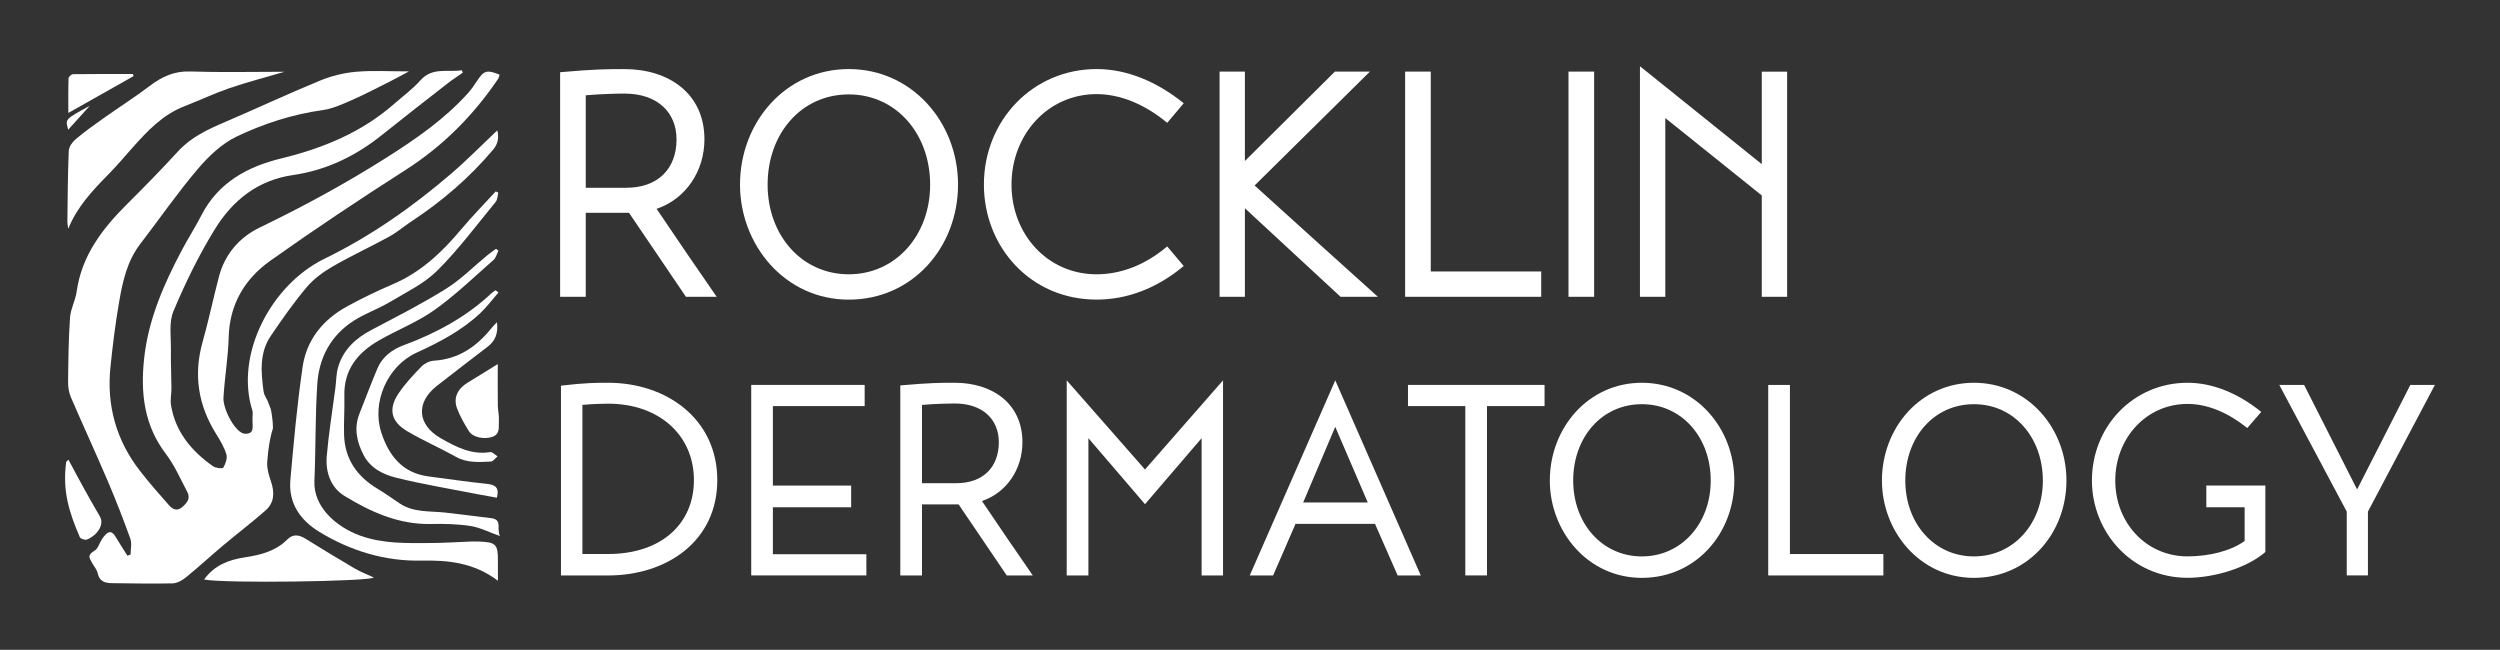
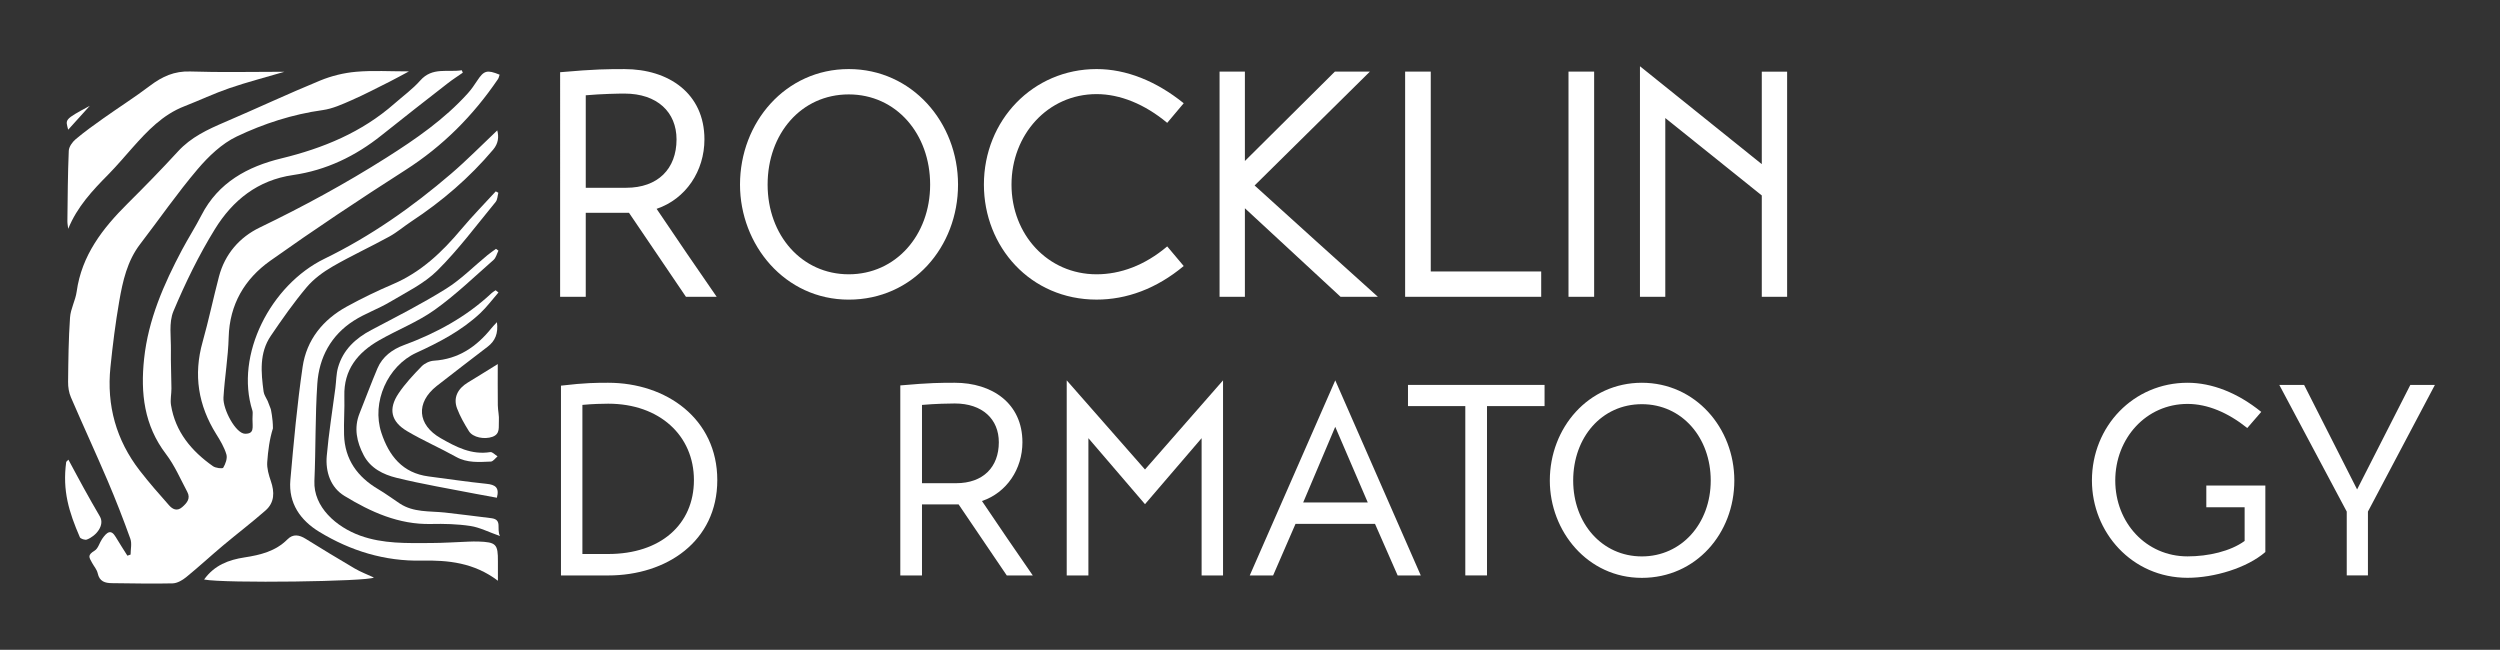
<svg xmlns="http://www.w3.org/2000/svg" id="White" viewBox="0 0 849.55 220.82">
  <rect x="0" y="0" width="849.55" height="220.82" fill="#333333" stroke="none" />
  <defs>
    <style>
      .cls-1 {
        fill: #fff;
        stroke-width: 0px;
      }
    </style>
  </defs>
  <g>
    <path class="cls-1" d="M92.76,145.53c-1.17,3.68-1.67,7.63-1.95,11.5-.15,2.13.53,4.41,1.24,6.48,1.28,3.73,1.26,7.25-1.8,9.94-4.71,4.14-9.71,7.94-14.51,11.97-4.2,3.53-8.23,7.26-12.48,10.72-1.28,1.04-3.03,2.06-4.6,2.1-6.85.17-13.72-.01-20.58-.07-2.38-.02-4.28-.55-4.88-3.36-.27-1.26-1.27-2.36-1.91-3.55-1-1.87-1.71-2.57.89-4.16,1.19-.73,1.62-2.63,2.5-3.93,1.72-2.51,3.07-3.34,4.63-.71,1.28,2.15,2.65,4.25,3.98,6.37.36-.13.73-.25,1.09-.38,0-1.8.49-3.78-.09-5.38-2.38-6.63-4.94-13.2-7.7-19.68-4.06-9.5-8.4-18.89-12.49-28.38-.69-1.59-.98-3.48-.96-5.23.08-7.3.15-14.61.66-21.89.2-2.96,1.84-5.79,2.25-8.76,1.71-12.38,8.83-21.53,17.33-29.97,5.83-5.79,11.57-11.67,17.12-17.72,4.41-4.81,10.03-7.43,15.85-9.92,10.84-4.64,21.53-9.65,32.43-14.14,3.85-1.59,8.1-2.63,12.25-2.99,5.73-.5,11.53-.13,17.95-.13-2.49,1.32-4.49,2.44-6.53,3.47-4.31,2.15-8.58,4.4-12.99,6.33-3.16,1.38-6.43,2.89-9.79,3.35-10.26,1.43-20.04,4.6-29.23,8.98-5.07,2.42-9.59,6.75-13.3,11.12-6.9,8.13-13,16.95-19.5,25.43-4.41,5.75-5.93,12.59-7.12,19.45-1.29,7.42-2.23,14.91-2.99,22.41-1.33,12.98,1.96,24.78,9.97,35.13,3.15,4.07,6.55,7.94,9.96,11.79,1.15,1.3,2.68,2.14,4.43.63,1.64-1.41,2.95-2.95,1.76-5.19-2.32-4.35-4.29-8.99-7.25-12.87-7.44-9.76-8.67-20.71-7.43-32.36,1.42-13.36,6.7-25.36,12.89-37.04,2.11-3.97,4.55-7.76,6.6-11.76,5.72-11.15,15.73-16.53,27.13-19.3,14.24-3.46,27.33-8.85,38.43-18.6,2.96-2.6,6.2-4.95,8.79-7.87,4.13-4.68,9.34-2.71,14.11-3.49.12.28.24.55.35.83-1.68,1.18-3.42,2.28-5.04,3.54-7.53,5.87-15.08,11.73-22.53,17.7-8.88,7.12-18.87,11.92-30.1,13.54-12.06,1.74-20.55,8.63-26.56,18.37-5.46,8.85-10.07,18.31-14.1,27.91-1.62,3.85-.79,8.77-.86,13.2-.07,4.34.15,8.69.18,13.03.01,1.88-.44,3.82-.15,5.64,1.48,9.13,6.96,15.64,14.26,20.79.91.64,3.25.92,3.49.52.77-1.3,1.47-3.18,1.08-4.51-.72-2.43-2.09-4.72-3.46-6.91-6.11-9.78-7.79-20.12-4.63-31.32,2.07-7.34,3.62-14.83,5.56-22.21,2.01-7.66,7.01-13.37,13.83-16.66,14.81-7.14,29.18-14.95,43.07-23.75,10.02-6.35,19.68-13.02,27.67-21.87,1.19-1.32,2.22-2.82,3.2-4.32,2.26-3.43,3.32-3.76,7.6-2.01-.18.5-.26,1.06-.55,1.49-8.43,12.42-18.75,22.8-31.49,30.94-15.52,9.92-30.88,20.15-45.9,30.81-8.68,6.16-13.83,14.8-14.13,25.99-.18,6.84-1.37,13.64-1.77,20.48-.23,4.02,4.19,12.31,7.37,12.31s2.49-2.08,2.49-4.99c0-1.59.16-2.27-.02-2.84-6.05-18.96,6.24-42.76,24.48-51.64,15.65-7.62,29.83-17.56,43.02-28.88,5.41-4.64,10.42-9.75,15.7-14.74.59,2.26.36,4.45-1.38,6.52-8.04,9.54-17.39,17.57-27.79,24.41-2.54,1.67-4.86,3.7-7.51,5.15-6.36,3.49-12.96,6.53-19.23,10.15-3.25,1.88-6.46,4.23-8.86,7.07-4.4,5.23-8.35,10.87-12.19,16.53-3.95,5.82-3.31,12.43-2.44,18.96.15,1.09.9,2.11,1.38,3.16l1.06,2.76s.73,3.13.73,6.51Z" />
    <path class="cls-1" d="M169.2,197.35c-8.12-6.16-16.91-7.02-25.84-6.84-12.65.26-24.21-3.31-34.86-9.78-6.39-3.89-10.52-9.7-9.83-17.6,1.14-12.86,2.3-25.73,4.17-38.49,1.35-9.18,6.91-16.03,15.04-20.48,5.1-2.8,10.37-5.34,15.72-7.63,9.49-4.06,16.64-10.87,23.14-18.62,3.73-4.44,7.81-8.59,11.73-12.88.29.16.59.31.88.47-.29,1.05-.28,2.34-.91,3.11-6.49,7.89-12.61,16.16-19.83,23.33-4.5,4.47-10.59,7.38-16.15,10.7-3.95,2.35-8.4,3.88-12.26,6.35-7.71,4.94-11.77,12.46-12.37,21.39-.74,10.99-.51,22.04-.99,33.04-.38,8.94,7.53,15.69,15.53,18.59,7.85,2.84,15.93,2.55,24.01,2.52,4.26-.01,8.52-.31,12.79-.47,1.12-.04,2.25-.08,3.38-.04,6.06.22,6.69.87,6.65,6.79-.01,1.9,0,3.8,0,6.52Z" />
    <path class="cls-1" d="M96.64,24.4c-6.75,1.99-12.8,3.54-18.7,5.57-5.18,1.78-10.16,4.15-15.28,6.14-7.4,2.87-12.61,8.42-17.7,14.15-2.68,3.02-5.29,6.11-8.12,8.99-5.38,5.46-10.62,10.99-13.66,18.51-.1-.88-.29-1.77-.28-2.65.1-7.96.13-15.93.47-23.88.06-1.35,1.22-2.97,2.33-3.91,3-2.53,6.2-4.82,9.4-7.09,5.3-3.75,10.78-7.24,15.95-11.15,4.09-3.09,8.22-4.97,13.57-4.79,10.44.35,20.91.1,32.01.1Z" />
    <path class="cls-1" d="M169.9,182.16c-3.94-1.39-6.91-2.95-10.04-3.42-4.41-.67-8.94-.78-13.41-.68-10.95.24-20.46-4.09-29.42-9.55-4.68-2.85-6.47-8.16-5.99-13.58.67-7.72,1.93-15.4,2.93-23.09.3-2.34.27-4.76.91-7,1.73-5.98,5.9-9.85,11.31-12.71,8.54-4.5,17.18-8.88,25.36-13.99,5.1-3.18,9.43-7.61,14.12-11.45.92-.75,1.91-1.42,2.87-2.13.28.2.56.41.84.61-.54,1.07-.83,2.43-1.67,3.16-6.58,5.78-12.93,11.93-20.04,16.99-5.8,4.13-12.64,6.77-18.86,10.34-7.25,4.16-12.04,9.98-11.79,18.96.12,4.37-.23,8.75-.1,13.12.24,8.4,4.54,14.33,11.63,18.51,2.51,1.48,4.86,3.24,7.3,4.85,4.7,3.1,10.13,2.52,15.34,3.07,5.25.56,10.48,1.29,15.72,1.91,3.95.47,1.71,3.57,2.99,6.08Z" />
    <path class="cls-1" d="M169.38,99.4c-2.07,2.37-3.95,4.94-6.23,7.07-6.32,5.91-13.91,9.86-21.69,13.42-9.73,4.46-15.28,16.8-11.86,27.18,2.59,7.85,7.19,13.68,16.04,14.83,6.56.85,13.12,1.84,19.7,2.51,2.97.3,4.43,1.25,3.51,4.73-2.42-.44-4.8-.86-7.17-1.32-9.01-1.77-18.1-3.27-27.01-5.47-4.41-1.09-8.75-3.21-11.07-7.63-2.37-4.52-3.42-9.26-1.41-14.27,2.04-5.09,3.94-10.24,6.08-15.29,1.68-3.97,5.1-6.45,8.89-7.85,11.09-4.09,21.27-9.6,29.93-17.73.39-.37.89-.63,1.34-.94.32.25.63.5.95.75Z" />
    <path class="cls-1" d="M69.35,196.94c3.51-4.9,8.39-6.7,13.73-7.52,5.41-.83,10.57-2.08,14.62-6.15,1.91-1.92,3.99-1.52,6.14-.19,5.53,3.42,11.08,6.82,16.69,10.1,2.08,1.21,4.37,2.07,6.52,3.07-1.77,1.36-50.76,2.05-57.7.68Z" />
    <path class="cls-1" d="M168.87,109.46c.5,3.86-.62,6.4-3.12,8.33-5.77,4.46-11.6,8.85-17.33,13.36-7.18,5.66-6.65,13.2,1.36,17.77,5.17,2.95,10.45,5.74,16.82,4.71.73-.12,1.64.94,2.47,1.46-.75.61-1.49,1.72-2.27,1.76-4.01.16-8.02.53-11.82-1.59-5.48-3.06-11.27-5.56-16.66-8.76-5.48-3.26-6.42-7.54-2.9-12.79,2.23-3.33,5.04-6.31,7.84-9.2,1.01-1.04,2.73-1.85,4.17-1.94,8.38-.52,14.54-4.78,19.6-11.08.46-.58,1-1.1,1.85-2.02Z" />
    <path class="cls-1" d="M169.15,123.71c0,4.42-.04,9.21.02,13.99.02,1.79.5,3.6.36,5.36-.16,1.95.58,4.39-2.2,5.38-2.71.96-6.63.24-7.98-1.92-1.54-2.45-2.99-5.01-4.02-7.7-1.36-3.58.14-6.71,3.63-8.82,3.39-2.05,6.75-4.16,10.2-6.29Z" />
    <path class="cls-1" d="M23.25,156.21c1.79,3.31,3.47,6.5,5.22,9.66,1.79,3.23,3.6,6.45,5.47,9.63,1.74,2.97-1.25,6.64-4.42,7.85-.63.24-2.15-.25-2.38-.78-3.72-8.62-5.95-15.77-4.65-25.54.02-.16.26-.3.75-.82Z" />
-     <path class="cls-1" d="M45.38,25.87c-7.32,4.14-14.65,8.27-22.16,12.51,0-3.89-.05-7.84.07-11.79.02-.49.97-1.37,1.5-1.38,6.79-.09,13.58-.06,20.37-.06.07.24.14.48.22.72Z" />
+     <path class="cls-1" d="M45.38,25.87Z" />
    <path class="cls-1" d="M30.51,35.96c-2.42,2.68-4.84,5.35-7.34,8.12-.87-3.48-1.58-3.35,7.34-8.12Z" />
  </g>
  <g>
    <path class="cls-1" d="M233.09,100.85l-19.34-28.53h-14.7v28.53h-8.71V24.54c11.99-1.06,16.25-1.06,21.86-1.06,14.99,0,27.18,8.22,27.18,23.89,0,10.74-6.29,20.22-16.25,23.6,6.29,9.38,14.12,20.8,20.41,29.89h-10.45ZM212.78,63.81c10.83,0,17.12-6.48,17.12-16.44,0-9.29-6.58-15.57-17.7-15.57-1.93,0-7.74.1-13.15.58v31.43h13.73Z" />
    <path class="cls-1" d="M251.47,62.74c0-21.18,15.48-39.27,36.95-39.27s37.14,18.09,37.14,39.27-15.38,39.08-37.14,39.08-36.95-18.67-36.95-39.08ZM260.85,62.74c0,17.22,11.61,30.47,27.57,30.47s27.66-13.25,27.66-30.47-11.51-30.66-27.66-30.66-27.57,13.35-27.57,30.66Z" />
    <path class="cls-1" d="M334.35,62.74c0-21.86,16.64-39.27,38.3-39.27,10.06,0,20.22,4.06,29.6,11.61l-5.61,6.67c-7.64-6.38-16.06-9.77-23.99-9.77-16.64,0-28.92,13.83-28.92,30.76s12.28,30.47,28.92,30.47c8.03,0,16.35-3,23.99-9.48l5.61,6.67c-9.29,7.74-19.44,11.41-29.6,11.41-22.54,0-38.3-17.99-38.3-39.08Z" />
    <path class="cls-1" d="M455.54,100.85l-32.5-30.08v30.08h-8.61V24.34h8.61v30.37l30.57-30.37h11.9l-39.17,38.69c13.15,11.9,28.82,26.11,41.88,37.82h-12.67Z" />
    <path class="cls-1" d="M523.73,100.85h-46.24V24.34h8.71v67.9h37.53v8.61Z" />
    <path class="cls-1" d="M541.72,100.85h-8.71V24.34h8.71v76.51Z" />
    <path class="cls-1" d="M607.3,24.34v76.51h-8.61v-34.43l-32.79-26.31v60.74h-8.61V22.51l41.4,33.27v-31.43h8.61Z" />
  </g>
  <g>
    <path class="cls-1" d="M190.63,131.05c8.35-.98,12.11-.98,16.04-.98,19.81,0,37.08,12.28,37.08,33.07s-17.19,32.41-37.08,32.41h-16.04v-64.5ZM197.91,188.26h8.76c17.84,0,29.14-10.07,29.14-25.13s-11.62-25.95-29.14-25.95c-1.88,0-5.32.08-8.76.41v50.67Z" />
-     <path class="cls-1" d="M294.41,188.34v7.2h-39.13v-64.74h38.55v7.2h-31.19v27.01h26.6v7.37h-26.6v15.96h31.76Z" />
    <path class="cls-1" d="M342.12,195.55l-16.37-24.15h-12.44v24.15h-7.37v-64.58c10.15-.9,13.75-.9,18.5-.9,12.69,0,23,6.96,23,20.22,0,9.09-5.32,17.11-13.75,19.97,5.32,7.94,11.95,17.6,17.27,25.29h-8.84ZM324.93,164.2c9.17,0,14.49-5.48,14.49-13.91,0-7.86-5.57-13.18-14.98-13.18-1.64,0-6.55.08-11.13.49v26.6h11.62Z" />
    <path class="cls-1" d="M415.61,195.55h-7.28v-46.65l-19.24,22.43-19.23-22.43v46.65h-7.37v-66.3l26.6,30.29,26.52-30.29v66.3Z" />
    <path class="cls-1" d="M467.25,178.03h-27.01l-7.61,17.52h-7.94l29.06-66.3,29.06,66.3h-7.86l-7.69-17.52ZM464.79,170.74l-11.05-25.7-10.89,25.7h21.93Z" />
    <path class="cls-1" d="M524.87,138h-19.56v57.54h-7.37v-57.54h-19.48v-7.2h46.41v7.2Z" />
    <path class="cls-1" d="M526.66,163.3c0-17.93,13.1-33.23,31.27-33.23s31.43,15.31,31.43,33.23-13.02,33.07-31.43,33.07-31.27-15.8-31.27-33.07ZM534.6,163.3c0,14.57,9.82,25.78,23.33,25.78s23.41-11.21,23.41-25.78-9.74-25.95-23.41-25.95-23.33,11.3-23.33,25.95Z" />
-     <path class="cls-1" d="M640.01,195.55h-39.13v-64.74h7.37v57.46h31.76v7.28Z" />
-     <path class="cls-1" d="M639.52,163.3c0-17.93,13.09-33.23,31.27-33.23s31.43,15.31,31.43,33.23-13.02,33.07-31.43,33.07-31.27-15.8-31.27-33.07ZM647.46,163.3c0,14.57,9.82,25.78,23.33,25.78s23.41-11.21,23.41-25.78-9.74-25.95-23.41-25.95-23.33,11.3-23.33,25.95Z" />
    <path class="cls-1" d="M710.88,163.3c0-18.5,14.16-33.23,32.49-33.23,8.27,0,16.94,3.36,25.05,9.9l-4.75,5.48c-6.55-5.24-13.51-8.19-20.3-8.19-14.08,0-24.56,11.7-24.56,26.03s10.48,25.78,24.56,25.78c7.04,0,14.57-1.72,19.4-5.24v-11.46h-13.02v-7.37h20.06v22.59c-6.22,5.4-17.35,8.76-26.44,8.76-18.91,0-32.49-15.47-32.49-33.07Z" />
    <path class="cls-1" d="M804.67,173.85v21.69h-7.2v-21.69l-22.92-43.05h8.43l18.01,35.52,18.09-35.52h8.35l-22.76,43.05Z" />
  </g>
</svg>